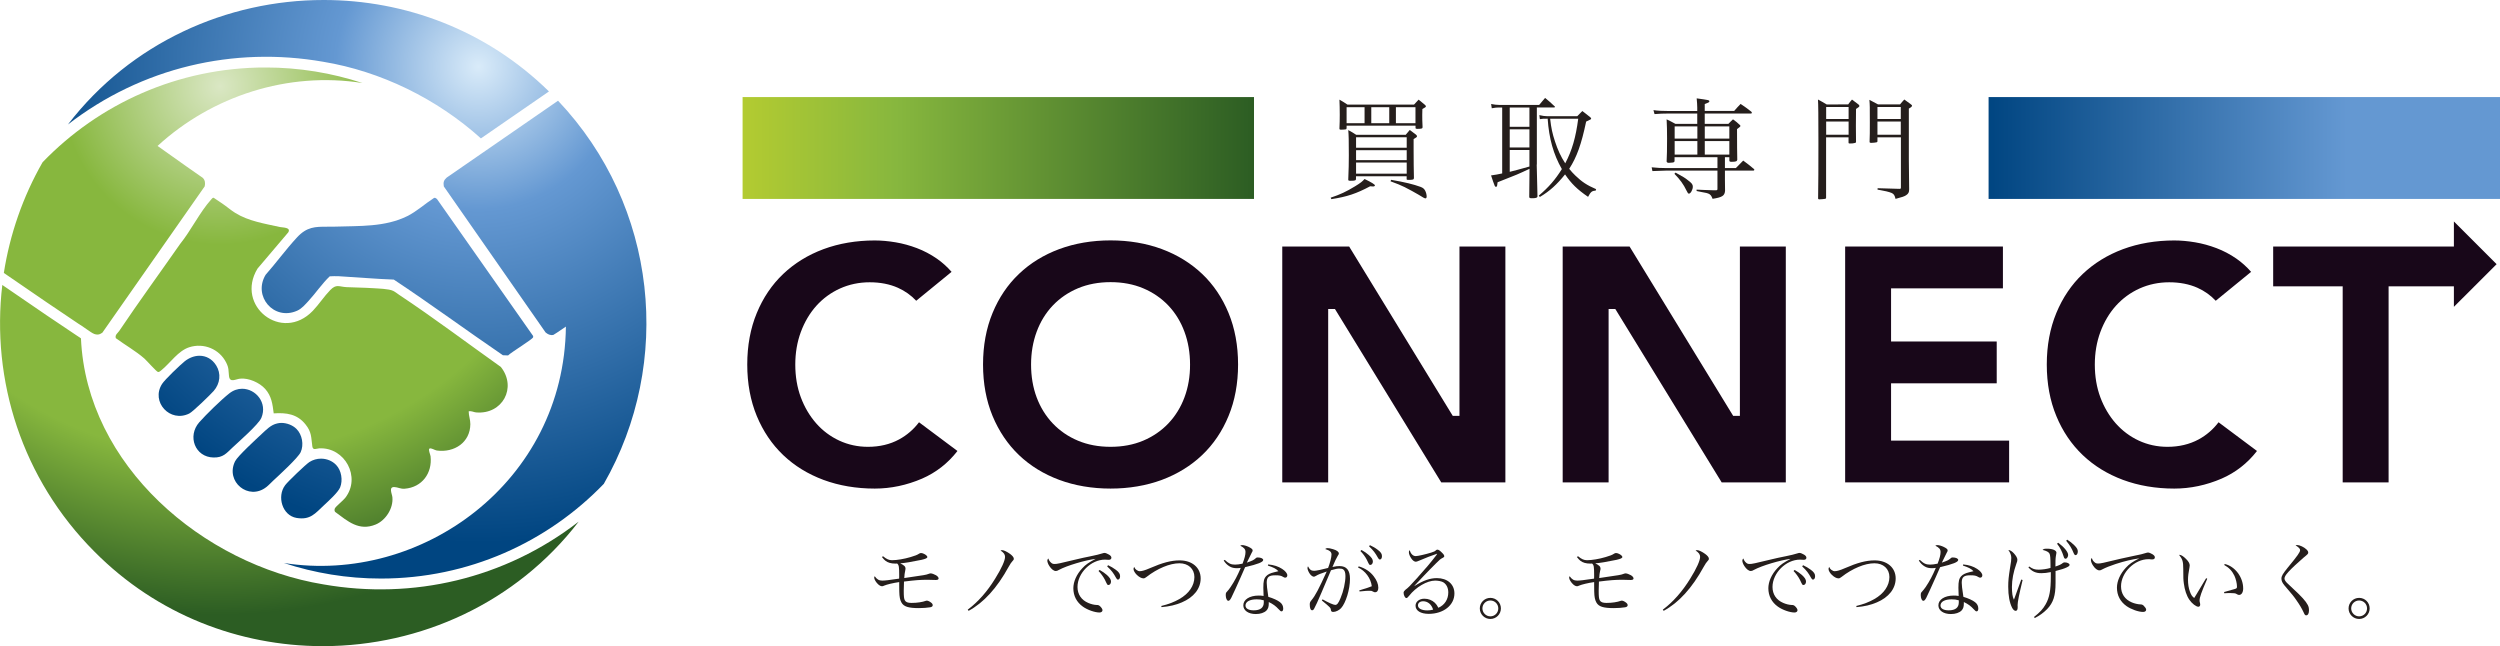
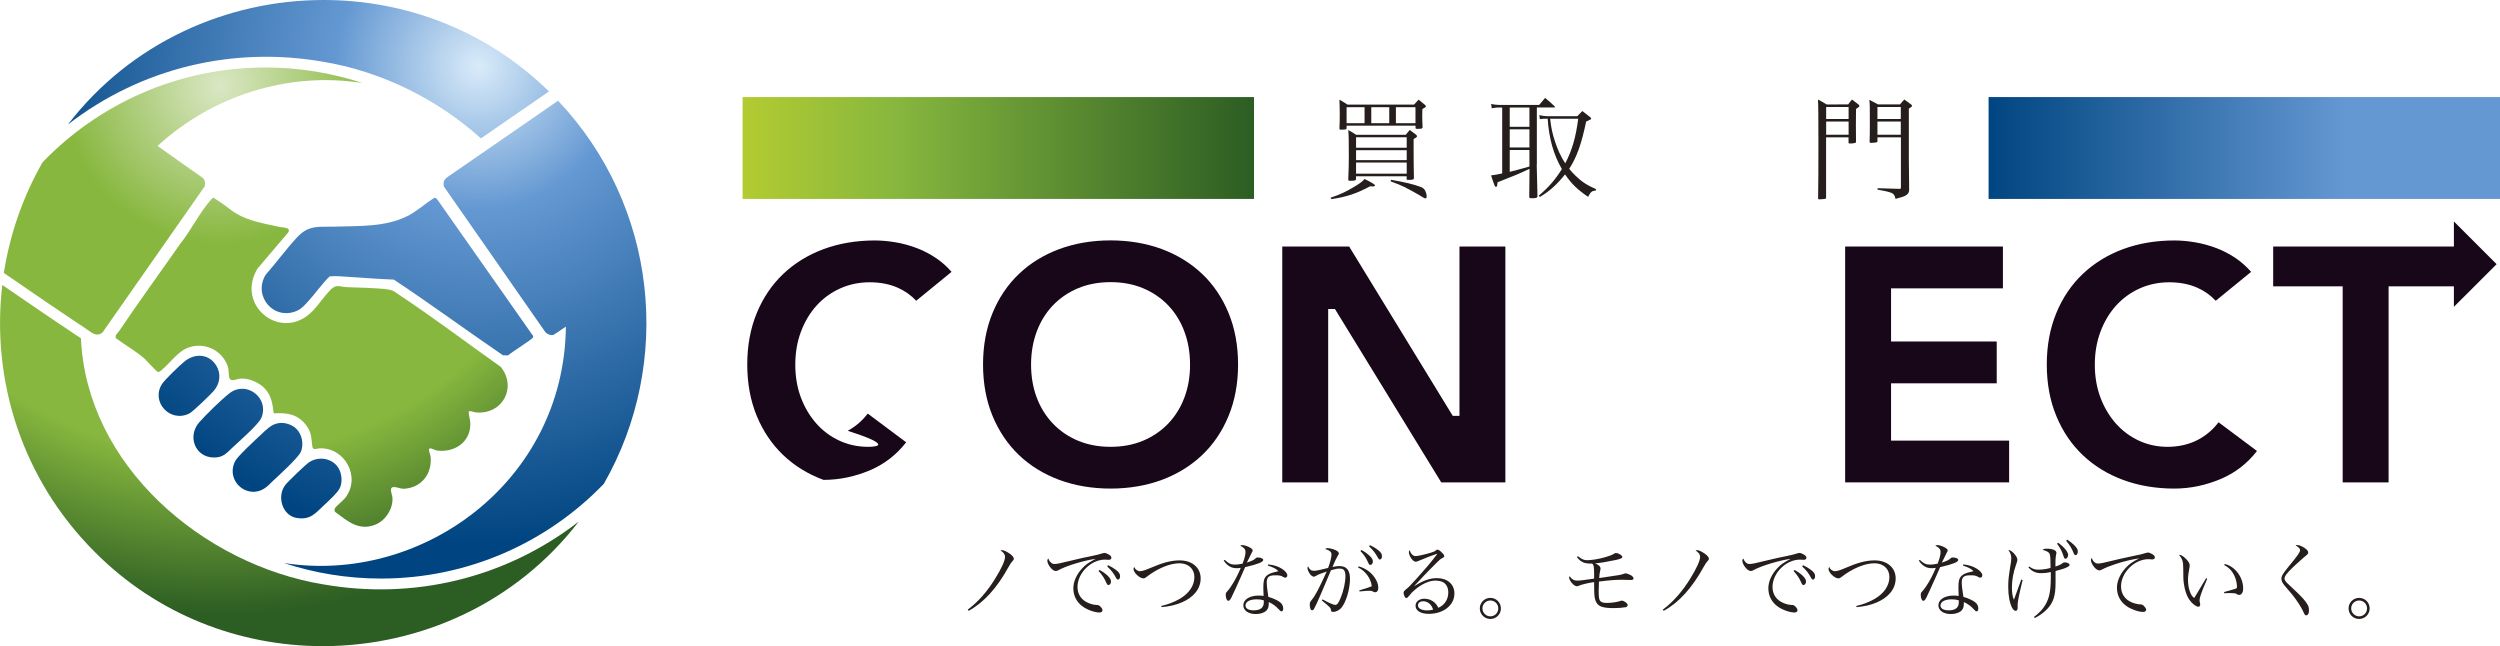
<svg xmlns="http://www.w3.org/2000/svg" xmlns:xlink="http://www.w3.org/1999/xlink" version="1.1" id="レイヤー_1" x="0px" y="0px" viewBox="0 0 390.93 101.04" style="enable-background:new 0 0 390.93 101.04;" xml:space="preserve">
  <style type="text/css">
	
		.st0{clip-path:url(#SVGID_00000120525633550144622050000011575503977385357698_);fill:url(#SVGID_00000138563879237734981450000011457381119782436788_);}
	
		.st1{clip-path:url(#SVGID_00000165234435157056110930000011028925779197621948_);fill:url(#SVGID_00000063595601169287234140000013338531868986308488_);}
	.st2{clip-path:url(#SVGID_00000083065729670619203890000010981706187299979922_);fill:#251E1C;}
	
		.st3{clip-path:url(#SVGID_00000026157019246572014690000015285280509162338999_);fill:url(#SVGID_00000167357318268232905340000012163024542766066854_);}
	
		.st4{clip-path:url(#SVGID_00000132078417024849525730000016170492093454722723_);fill:url(#SVGID_00000046302221829493544690000015587517726444676752_);}
	.st5{clip-path:url(#SVGID_00000139985937579621317000000013814530857535750832_);fill:#251E1C;}
	.st6{clip-path:url(#SVGID_00000139985937579621317000000013814530857535750832_);fill:#180719;}
</style>
  <g>
    <defs>
      <path id="SVGID_1_" d="M48.38,72.25c-0.58,0.38-3.35,3.03-3.79,3.62c-1.32,1.75-0.46,4.74,1.78,5.12c2.16,0.36,2.9-0.69,4.31-2    c0.66-0.62,2.19-1.99,2.51-2.78c0.44-1.1,0.21-2.63-0.62-3.5c-0.62-0.65-1.49-0.99-2.37-0.99C49.56,71.72,48.93,71.9,48.38,72.25     M43.36,66.21c-1,0.21-1.72,0.99-2.44,1.65c-0.82,0.77-3.76,3.46-4.16,4.27c-1.57,3.18,2.1,6.22,4.89,4.03    c0.33-0.25,0.73-0.68,1.06-0.99c0.86-0.8,3.9-3.57,4.31-4.47c0.52-1.15,0.24-2.73-0.66-3.63c-0.59-0.59-1.51-0.94-2.38-0.94    C43.76,66.14,43.56,66.16,43.36,66.21 M35.85,61.52c-1.26,0.99-3.63,3.31-4.69,4.51c-1.91,2.17-0.66,5.46,2.23,5.51    c1.51,0.03,2.01-0.66,2.96-1.55c0.98-0.92,4.09-3.63,4.52-4.65c0.99-2.36-0.88-4.55-3.01-4.55C37.19,60.79,36.5,61.01,35.85,61.52     M28.89,56.49c-0.72,0.58-3.1,2.85-3.55,3.55c-1.79,2.8,1.25,6.12,4.26,4.62c0.57-0.28,3.33-2.97,3.82-3.53    c1-1.15,1.19-2.71,0.38-4c-0.64-1.02-1.6-1.5-2.6-1.5C30.42,55.63,29.6,55.93,28.89,56.49 M67.86,30.96    c-1.37,0.88-2.71,2.11-4.16,2.83c-3.51,1.74-7.5,1.52-11.3,1.65c-0.44,0.01-0.85,0.01-1.24,0.01c-1.86,0-3.18,0-4.73,1.69    c-1.72,1.86-3.23,3.94-4.9,5.84c-2.01,3.35,1.3,7.22,4.93,5.61c0.74-0.33,1.26-0.97,1.8-1.55c1.13-1.23,2.09-2.68,3.3-3.83    c0.44-0.01,0.91-0.05,1.35-0.02c2.89,0.16,5.78,0.43,8.67,0.53c5.77,3.82,11.34,7.93,17.06,11.83l0.81,0.03    c0.45-0.47,3.82-2.52,3.91-2.83c0.02-0.07,0.02-0.14,0-0.22L68.33,31.12c-0.11-0.08-0.23-0.19-0.36-0.19    C67.93,30.93,67.9,30.94,67.86,30.96 M69.85,27.77c-0.47,0.42-0.55,0.75-0.45,1.38l15.91,22.83c0.36,0.3,0.72,0.49,1.22,0.39    c0.06-0.01,0.81-0.51,1.96-1.3c-0.27,24.29-22.6,40.36-44.09,36.97c4.77,1.57,9.87,2.43,15.17,2.43    c13.69,0,26.05-5.68,34.85-14.81c10.84-18.93,8.45-43.42-7.16-59.91L69.85,27.77z M10.62,19.47c11.55-8.94,25.95-12.26,39.93-9.81    c8.95,1.48,17.76,5.76,24.65,11.98l10.64-7.34C76.03,4.67,63.29,0,50.62,0C35.49,0,20.47,6.65,10.62,19.47" />
    </defs>
    <clipPath id="SVGID_00000013885091565250000310000002435908274571733412_">
      <use xlink:href="#SVGID_1_" style="overflow:visible;" />
    </clipPath>
    <radialGradient id="SVGID_00000096042497361458425360000015588972937565364646_" cx="0" cy="101.038" r="1" gradientTransform="matrix(-37.358 64.706 64.706 37.358 -6462.938 -3764.245)" gradientUnits="userSpaceOnUse">
      <stop offset="0" style="stop-color:#D9EBF9" />
      <stop offset="0.3" style="stop-color:#6498D2" />
      <stop offset="1" style="stop-color:#004581" />
    </radialGradient>
    <polygon style="clip-path:url(#SVGID_00000013885091565250000310000002435908274571733412_);fill:url(#SVGID_00000096042497361458425360000015588972937565364646_);" points="   144.87,22.86 81.61,132.43 -28.98,68.58 34.28,-40.99  " />
  </g>
  <g>
    <defs>
      <path id="SVGID_00000061442719801387270250000004512943759409531807_" d="M14.79,86.28c9.82,9.9,22.69,14.71,35.51,14.76h0.33    c15.07-0.05,30.04-6.7,39.86-19.47c-11.55,8.94-25.95,12.26-39.93,9.81c-18.79-3.1-37.03-18.57-37.9-38.47    c-3.06-2.03-7.14-4.79-12.3-8.35C-1.4,59.41,3.41,74.9,14.79,86.28 M33,31.22c-1.74,1.93-3.16,4.86-4.83,6.92    c-3.16,4.53-6.45,9.03-9.54,13.63c-0.22,0.32-0.69,0.6-0.52,1.11c1.44,1.06,3.11,2,4.45,3.17c0.37,0.32,1.92,2.09,2.15,2.12    c0.19,0.03,0.39-0.17,0.54-0.29c1.38-1.12,2.6-3.02,4.34-3.58c2.27-0.73,4.72,0.28,5.78,2.4c0.45,0.9,0.33,1.2,0.44,2.11    c0.13,1.1,1.03,0.47,1.75,0.4c1.33-0.13,3.03,0.62,3.91,1.61c1,1.12,1.15,2.39,1.33,3.82c1.97-0.13,3.67,0.09,4.97,1.72    c0.99,1.23,0.87,2.02,1.07,3.45c0.09,0.67,0.67,0.32,1.06,0.3c4.04-0.22,6.6,4.53,4.08,7.75c-0.31,0.4-1.47,1.33-1.61,1.63    c-0.08,0.17-0.09,0.4,0.04,0.56c1.98,1.46,3.71,3.04,6.33,1.97c1.58-0.65,2.79-2.55,2.62-4.27c-0.05-0.53-0.63-1.62,0.3-1.59    c0.56,0.02,0.97,0.32,1.63,0.26c2.71-0.22,4.33-2.43,4.04-5.07c-0.03-0.27-0.4-1.05-0.18-1.2c0.24-0.17,0.82,0.25,1.16,0.3    c2.72,0.36,5.21-1.25,5.24-4.12c0.01-0.69-0.26-1.32-0.26-2.01c0.42-0.1,0.78,0.14,1.15,0.17c4.14,0.36,6.43-3.89,3.88-7.11    c-5.28-3.75-10.5-7.69-15.91-11.28c-0.28-0.19-0.63-0.47-0.92-0.61c-0.67-0.34-2.39-0.37-3.24-0.43c-1.36-0.09-2.74-0.09-4.1-0.16    c-1.16-0.07-1.55-0.52-2.51,0.46c-0.95,0.97-1.77,2.25-2.72,3.24c-4.84,5.04-12.19-0.78-8.65-6.6l4.81-5.67    c0.46-0.79-0.88-0.74-1.31-0.83c-2.37-0.53-4.91-0.91-6.99-2.21c-0.68-0.42-1.38-1.03-2.05-1.48c-0.43-0.3-0.87-0.58-1.31-0.88    c-0.02,0-0.04-0.01-0.06-0.01C33.22,30.93,33.11,31.11,33,31.22 M6.66,25.37c-3.1,5.42-5.12,11.3-6.06,17.31    c4.95,3.41,8.92,6.12,11.99,8.16c0-0.01,0-0.01,0-0.02c0.45,0.31,0.8,0.56,1.03,0.71c0.78,0.51,1.44,1.18,2.38,0.5l16.01-22.89    c0.11-0.49,0.07-0.96-0.3-1.33c-0.88-0.59-3.75-2.63-7.07-4.99c8.5-7.8,20.39-11.68,32.03-9.84c-4.77-1.57-9.87-2.43-15.17-2.43    C27.83,10.56,15.47,16.24,6.66,25.37" />
    </defs>
    <clipPath id="SVGID_00000137098694433489968430000011393257171867002292_">
      <use xlink:href="#SVGID_00000061442719801387270250000004512943759409531807_" style="overflow:visible;" />
    </clipPath>
    <radialGradient id="SVGID_00000095316338021074270540000003553573404294767527_" cx="0" cy="101.038" r="1" gradientTransform="matrix(0 82.529 82.529 0 -8304.146 13.515)" gradientUnits="userSpaceOnUse">
      <stop offset="0" style="stop-color:#DAE7C4" />
      <stop offset="0.3" style="stop-color:#87B73E" />
      <stop offset="0.7" style="stop-color:#87B73E" />
      <stop offset="1" style="stop-color:#2C5D23" />
    </radialGradient>
    <rect x="-1.4" y="10.56" style="clip-path:url(#SVGID_00000137098694433489968430000011393257171867002292_);fill:url(#SVGID_00000095316338021074270540000003553573404294767527_);" width="91.88" height="90.48" />
  </g>
  <g>
    <defs>
      <rect id="SVGID_00000080179689594379690930000008685448592586041763_" y="0" width="390.93" height="101.04" />
    </defs>
    <clipPath id="SVGID_00000158001743923550826300000002033424387308037261_">
      <use xlink:href="#SVGID_00000080179689594379690930000008685448592586041763_" style="overflow:visible;" />
    </clipPath>
    <path style="clip-path:url(#SVGID_00000158001743923550826300000002033424387308037261_);fill:#251E1C;" d="M208.08,30.91   c1.46-0.48,2.46-0.95,3.8-1.77c0.9-0.55,1.15-0.76,1.5-1.15c1.1,0.53,1.62,0.86,1.62,1c0,0.1-0.12,0.17-0.29,0.17   c-0.03,0-0.24-0.02-0.46-0.03c-2.15,1.15-3.63,1.64-6.06,2.01L208.08,30.91z M210.57,20.01c0,0.14-0.03,0.19-0.15,0.22   c-0.09,0.02-0.48,0.05-0.71,0.05c-0.19,0-0.26-0.05-0.26-0.17c0.04-0.93,0.05-1.33,0.05-2.17c0-0.95-0.02-1.57-0.05-2.36   c0.53,0.31,0.71,0.41,1.26,0.78h10.4c0.31-0.35,0.4-0.45,0.72-0.78c0.41,0.33,0.53,0.43,0.95,0.78c0.14,0.12,0.19,0.19,0.19,0.26   c0,0.12-0.09,0.17-0.55,0.43c-0.02,0.4-0.02,0.71-0.02,0.91c0,0.64,0,0.84,0.05,1.93c0,0.21-0.15,0.26-0.84,0.26   c-0.19,0-0.24-0.03-0.26-0.14v-0.36h-10.78V20.01z M210.57,19.26h2.81v-2.5h-2.81V19.26z M219.83,21.06   c0.26-0.33,0.34-0.43,0.62-0.74c0.43,0.31,0.55,0.41,0.98,0.74c0.1,0.1,0.15,0.17,0.15,0.24c0,0.12-0.1,0.21-0.53,0.45v1.64   c0,1.7,0.02,3.32,0.05,4.46c-0.02,0.24-0.15,0.28-0.93,0.28c-0.15,0-0.21-0.03-0.21-0.14v-0.43h-7.92v0.43   c0,0.22-0.16,0.28-0.83,0.28c-0.29,0-0.38-0.03-0.38-0.17c0.07-1.74,0.09-2.51,0.09-3.82c0-2.38-0.02-3.15-0.09-3.94   c0.55,0.29,0.72,0.4,1.24,0.74H219.83z M219.97,21.46h-7.92v1.64h7.92V21.46z M212.05,25.04h7.92v-1.55h-7.92V25.04z M212.05,27.16   h7.92v-1.74h-7.92V27.16z M214.43,19.26h2.81v-2.5h-2.81V19.26z M217.53,28.12c2.15,0.36,3.53,0.71,4.6,1.1   c0.4,0.15,0.58,0.31,0.74,0.62c0.14,0.29,0.22,0.62,0.22,0.89c0,0.17-0.07,0.29-0.17,0.29c-0.15,0-0.33-0.09-1.14-0.6   c-0.36-0.22-1.62-0.91-2.15-1.17c-0.64-0.31-1.15-0.52-2.19-0.9L217.53,28.12z M218.28,19.26h3.06v-2.5h-3.06V19.26z" />
    <path style="clip-path:url(#SVGID_00000158001743923550826300000002033424387308037261_);fill:#251E1C;" d="M240.3,25.73   c0,0.6,0.02,1.19,0.12,4.99c-0.03,0.21-0.24,0.28-0.88,0.28c-0.31,0-0.4-0.04-0.41-0.22c0.02-0.83,0.04-3,0.04-3.84V26.4   c-1.84,0.86-1.89,0.89-4.99,2.1c-0.02,0.15-0.04,0.29-0.05,0.38c-0.02,0.24-0.09,0.34-0.21,0.34c-0.07,0-0.12-0.05-0.19-0.17   c-0.1-0.21-0.36-0.98-0.57-1.62c0.72-0.1,1-0.15,1.74-0.31V16.81h-0.53c-0.33,0-0.58,0.03-1.1,0.12l-0.1-0.67   c0.38,0.09,0.93,0.15,1.31,0.15h6.2c0.41-0.48,0.53-0.64,0.93-1.1c0.64,0.52,0.84,0.71,1.46,1.29c0.05,0.03,0.09,0.09,0.09,0.1   c0,0.05-0.05,0.1-0.12,0.1h-2.72V25.73z M236.08,19.83h3.08v-3.01h-3.08V19.83z M236.08,23.06h3.08v-2.84h-3.08V23.06z    M236.08,23.46v3.41c1.03-0.26,1.03-0.26,3.08-0.83v-2.58H236.08z M246.64,18.17c0.34-0.36,0.45-0.46,0.79-0.81   c0.52,0.4,0.69,0.52,1.17,0.91c0.15,0.12,0.21,0.19,0.21,0.26c0,0.12,0,0.12-0.78,0.48c-0.76,3.6-1.46,5.54-2.65,7.39   c0.34,0.41,0.6,0.71,0.96,1.05c1.02,0.98,1.79,1.5,3.25,2.13l-0.09,0.24c-0.55,0-0.77,0.19-1.17,0.96   c-1.69-1.15-2.62-2.07-3.6-3.51c-1.29,1.6-2.38,2.6-3.94,3.53l-0.17-0.21c1.55-1.31,2.58-2.5,3.61-4.15   c-1.31-2.29-2.01-4.77-2.22-7.88h-0.1c-0.59,0-0.67,0-1.12,0.07L240.71,18c0.5,0.12,0.86,0.17,1.21,0.17H246.64z M242.4,18.57   c0.17,1.51,0.36,2.34,0.76,3.56c0.43,1.31,0.91,2.36,1.6,3.41c1.07-2.03,1.65-4.06,2.03-6.97H242.4z" />
-     <path style="clip-path:url(#SVGID_00000158001743923550826300000002033424387308037261_);fill:#251E1C;" d="M269.73,26.28h1.71   c0.5-0.52,0.65-0.67,1.15-1.17c0.72,0.53,0.95,0.71,1.67,1.31c0.05,0.05,0.07,0.09,0.07,0.12c0,0.07-0.07,0.14-0.12,0.14h-4.48   v1.43c0.02,1.26,0.02,1.26,0.02,1.74c-0.07,0.76-0.43,1-1.95,1.24c-0.19-0.5-0.34-0.69-0.69-0.83c-0.14-0.07-0.34-0.1-0.98-0.22   c-0.46-0.09-0.46-0.09-0.83-0.17v-0.22l1.07,0.05c0.71,0.03,1.22,0.05,1.51,0.05h0.53c0.12-0.04,0.15-0.07,0.15-0.21v-2.86h-8.09   c-0.43,0-0.93,0.02-2.08,0.07l-0.12-0.59c0.81,0.09,1.51,0.12,2.2,0.12h8.09v-1.7h-6.71v0.6c-0.02,0.19-0.12,0.24-0.6,0.26   c-0.14,0-0.24,0.02-0.28,0.02h-0.05c-0.15,0-0.24-0.05-0.31-0.19c0.05-1,0.07-1.82,0.07-3.61c0-1.38-0.02-1.93-0.07-3   c0.6,0.28,0.77,0.38,1.38,0.71h3.41v-1.62h-4.44c-0.77,0-1.64,0.03-2.24,0.09l-0.17-0.62c0.71,0.1,1.39,0.14,2.48,0.14h4.37v-0.53   c0-0.34-0.04-1-0.09-1.45c1.86,0.26,1.98,0.27,1.98,0.46c0,0.14-0.05,0.17-0.72,0.43v1.08h4.6c0.43-0.5,0.57-0.64,1.01-1.1   c0.74,0.5,0.96,0.65,1.67,1.21c0.05,0.07,0.09,0.12,0.09,0.15c0,0.07-0.05,0.14-0.1,0.14h-7.27v1.62h3.7   c0.31-0.33,0.41-0.41,0.72-0.71c0.5,0.36,0.64,0.48,1.07,0.88c0.07,0.07,0.09,0.1,0.09,0.15c0,0.1-0.09,0.17-0.53,0.5   c0,2,0.02,4.35,0.04,4.8c-0.05,0.24-0.24,0.31-0.88,0.31c-0.26,0-0.34-0.03-0.36-0.19v-0.53h-0.69V26.28z M262.01,26.99   c1.29,0.72,1.46,0.81,1.93,1.19c0.64,0.48,0.77,0.67,0.77,1.02c0,0.45-0.34,1.08-0.6,1.08c-0.14,0-0.19-0.07-0.4-0.5   c-0.43-0.91-1.02-1.74-1.88-2.6L262.01,26.99z M265.42,19.76h-3.55v1.91h3.55V19.76z M265.42,22.06h-3.55v2.12h3.55V22.06z    M270.42,19.76h-3.84v1.91h3.84V19.76z M270.42,22.06h-3.84v2.12h3.84V22.06z" />
    <path style="clip-path:url(#SVGID_00000158001743923550826300000002033424387308037261_);fill:#251E1C;" d="M285.55,21.46v9.42   c0,0.15-0.03,0.19-0.19,0.22c-0.12,0.02-0.64,0.07-0.84,0.07c-0.15,0-0.21-0.03-0.22-0.15c0.04-2.1,0.05-4.9,0.05-8.66   c0-4.3-0.02-6.03-0.07-6.8c0.62,0.33,0.79,0.43,1.36,0.77H289c0.24-0.33,0.31-0.43,0.6-0.76c0.45,0.33,0.59,0.43,1.01,0.76   c0.1,0.1,0.15,0.17,0.15,0.24c0,0.1-0.12,0.21-0.53,0.47c-0.02,2.25-0.02,2.25-0.02,2.62c0,0.78,0,0.78,0.02,2.53   c0,0.1-0.04,0.12-0.14,0.16c-0.24,0.07-0.48,0.09-0.79,0.09c-0.19,0-0.24-0.03-0.24-0.15v-0.81H285.55z M289.07,16.73h-3.51v1.88   h3.51V16.73z M289.07,19h-3.51v2.07h3.51V19z M293.58,21.46v0.62c0,0.1-0.03,0.14-0.12,0.17c-0.12,0.04-0.6,0.09-0.83,0.09   c-0.21,0-0.28-0.04-0.28-0.16v-0.03c0.04-1.15,0.04-1.34,0.04-2.98c0-2.6,0-2.7-0.07-3.56c0.58,0.29,0.77,0.4,1.36,0.72h3.43   c0.27-0.34,0.38-0.45,0.67-0.77c0.43,0.31,0.55,0.4,0.95,0.69c0.19,0.14,0.26,0.21,0.26,0.28c0,0.12-0.15,0.26-0.5,0.45v8.02   c0.02,3.22,0.02,3.22,0.05,4.6c0,0.47-0.12,0.69-0.48,0.93c-0.26,0.17-0.57,0.29-1.65,0.57c-0.14-0.58-0.26-0.76-0.62-0.93   c-0.41-0.17-1.07-0.33-2.2-0.52l0.02-0.22c1.96,0.07,2.05,0.07,3.43,0.1c0.17-0.02,0.21-0.03,0.21-0.21v-7.85H293.58z    M297.23,16.73h-3.65v1.88h3.65V16.73z M297.23,19h-3.65v2.07h3.65V19z" />
  </g>
  <g>
    <defs>
      <rect id="SVGID_00000001658554649797466870000008159442834241840513_" x="310.96" y="15.18" width="79.97" height="15.93" />
    </defs>
    <clipPath id="SVGID_00000121992351498101945420000009554914459317543828_">
      <use xlink:href="#SVGID_00000001658554649797466870000008159442834241840513_" style="overflow:visible;" />
    </clipPath>
    <linearGradient id="SVGID_00000157309262965292337250000012578693332618250895_" gradientUnits="userSpaceOnUse" x1="-2.289602e-06" y1="101.038" x2="1" y2="101.038" gradientTransform="matrix(-79.973 0 0 -79.973 390.935 8103.429)">
      <stop offset="0" style="stop-color:#6498D2" />
      <stop offset="0.3" style="stop-color:#6498D2" />
      <stop offset="1" style="stop-color:#004581" />
    </linearGradient>
    <rect x="310.96" y="15.18" style="clip-path:url(#SVGID_00000121992351498101945420000009554914459317543828_);fill:url(#SVGID_00000157309262965292337250000012578693332618250895_);" width="79.97" height="15.94" />
  </g>
  <g>
    <defs>
      <rect id="SVGID_00000131365395976450723570000009739058002160273802_" x="116.12" y="15.18" width="79.97" height="15.93" />
    </defs>
    <clipPath id="SVGID_00000108996984252905941730000013010747411342404999_">
      <use xlink:href="#SVGID_00000131365395976450723570000009739058002160273802_" style="overflow:visible;" />
    </clipPath>
    <linearGradient id="SVGID_00000028285727407037702280000007460745907205689481_" gradientUnits="userSpaceOnUse" x1="-1.097100e-05" y1="101.038" x2="1" y2="101.038" gradientTransform="matrix(79.973 0 0 79.973 116.123 -8057.127)">
      <stop offset="0" style="stop-color:#B3CB31" />
      <stop offset="0.3" style="stop-color:#87B73E" />
      <stop offset="1" style="stop-color:#2C5D23" />
    </linearGradient>
    <rect x="116.12" y="15.18" style="clip-path:url(#SVGID_00000108996984252905941730000013010747411342404999_);fill:url(#SVGID_00000028285727407037702280000007460745907205689481_);" width="79.97" height="15.94" />
  </g>
  <g>
    <defs>
      <rect id="SVGID_00000117634913018839327560000005741803243640491156_" y="0" width="390.93" height="101.04" />
    </defs>
    <clipPath id="SVGID_00000165208395519962744530000014955244870502819255_">
      <use xlink:href="#SVGID_00000117634913018839327560000005741803243640491156_" style="overflow:visible;" />
    </clipPath>
-     <path style="clip-path:url(#SVGID_00000165208395519962744530000014955244870502819255_);fill:#251E1C;" d="M138.08,86.98   c0.56,0.46,0.92,0.62,1.41,0.62c0.76,0,1.9-0.19,2.9-0.49c0.73-0.22,1.01-0.32,1.36-0.55c0.09-0.05,0.17-0.08,0.26-0.08   c0.4,0,1,0.37,1,0.62c0,0.17-0.26,0.29-0.9,0.44c-1.55,0.32-2.61,0.5-3.34,0.55c0.63,0.31,0.83,0.51,0.83,0.83   c0,0.09,0,0.09-0.06,0.37c-0.06,0.24-0.12,0.64-0.14,1.1c0.68-0.1,2.81-0.41,3.01-0.45c0.38-0.06,0.63-0.13,0.85-0.22   c0.1-0.04,0.19-0.06,0.27-0.06c0.19,0,0.55,0.13,0.83,0.29c0.26,0.15,0.41,0.35,0.41,0.5c0,0.15-0.14,0.24-0.4,0.24h-0.15   c-0.22-0.01-0.81-0.03-1.18-0.03c-1.15,0-1.92,0.06-3.68,0.28c-0.03,0.77-0.04,1.1-0.04,1.44c0,0.92,0.04,1.24,0.17,1.49   c0.15,0.29,0.47,0.41,1.05,0.41c0.86,0,1.7-0.13,2.24-0.33c0.04-0.01,0.09-0.03,0.14-0.03c0.15,0,0.4,0.1,0.61,0.26   c0.22,0.15,0.32,0.29,0.32,0.45c0,0.18-0.13,0.28-0.38,0.33c-0.42,0.08-1.19,0.13-1.78,0.13c-1.64,0-2.36-0.23-2.72-0.86   c-0.24-0.42-0.33-0.88-0.35-1.77c-0.01-0.18-0.01-0.18-0.01-1.03v-0.41c-0.97,0.14-1.92,0.37-2.37,0.56   c-0.15,0.08-0.22,0.09-0.31,0.09c-0.18,0-0.37-0.09-0.59-0.28c-0.33-0.29-0.64-0.79-0.64-1.05c0-0.09,0.03-0.15,0.08-0.24   c0.33,0.49,0.67,0.69,1.17,0.69c0.38,0,0.99-0.06,2.65-0.31c0.01-0.22,0.01-0.23,0.01-0.41c0-1.49-0.04-1.7-0.32-1.95   c-0.12,0.01-0.22,0.01-0.28,0.01c-0.67,0-1.19-0.15-1.56-0.45c-0.17-0.13-0.28-0.26-0.54-0.58L138.08,86.98z" />
    <path style="clip-path:url(#SVGID_00000165208395519962744530000014955244870502819255_);fill:#251E1C;" d="M151.33,95.33   c1.59-1.19,3.04-2.82,4.28-4.84c1-1.61,1.55-2.83,1.55-3.41c0-0.38-0.19-0.65-0.71-1c0.1-0.04,0.17-0.05,0.28-0.05   c0.24,0,0.77,0.26,1.22,0.59c0.38,0.29,0.58,0.54,0.58,0.74c0,0.15-0.04,0.22-0.22,0.4c-0.18,0.19-0.32,0.4-0.59,0.88   c-1.82,3.31-3.88,5.58-6.26,6.88L151.33,95.33z" />
    <path style="clip-path:url(#SVGID_00000165208395519962744530000014955244870502819255_);fill:#251E1C;" d="M164.34,87.97   c0.18,0.17,0.32,0.22,0.58,0.22c0.36,0,0.68-0.06,3.56-0.76c0.46-0.11,1.19-0.28,2.07-0.45c0.9-0.18,1.35-0.3,1.73-0.42   c0.26-0.08,0.35-0.1,0.45-0.1c0.15,0,0.43,0.12,0.69,0.27c0.26,0.15,0.37,0.32,0.37,0.49c0,0.19-0.15,0.32-0.4,0.32   c-0.06,0-0.14,0-0.24-0.01c-0.15-0.02-0.22-0.02-0.36-0.02c-2.19,0-4.3,2.09-4.3,4.28c0,1.14,0.6,2.04,1.7,2.5   c0.42,0.18,0.91,0.3,1.29,0.31c0.26,0,0.36,0.04,0.54,0.2c0.24,0.23,0.38,0.46,0.38,0.62c0,0.2-0.19,0.36-0.46,0.36   c-0.74,0-1.9-0.41-2.61-0.92c-0.97-0.69-1.49-1.69-1.49-2.87c0-1.04,0.51-2.19,1.4-3.13c0.51-0.56,1.01-0.91,2.09-1.47   c-1.59,0.19-4.52,1.06-5.73,1.72c-0.26,0.15-0.35,0.18-0.51,0.18c-0.31,0-0.69-0.3-0.99-0.76c-0.21-0.31-0.33-0.65-0.33-0.86   c0-0.1,0.03-0.18,0.14-0.35C164.03,87.62,164.14,87.79,164.34,87.97 M171.95,89.12c0.47,0.27,0.82,0.51,1.14,0.79   c0.46,0.42,0.64,0.72,0.64,1.03c0,0.31-0.18,0.54-0.4,0.54c-0.17,0-0.17,0-0.56-0.83c-0.23-0.45-0.64-1.01-0.99-1.36L171.95,89.12z    M173.27,88.38c0.46,0.21,0.83,0.44,1.23,0.73c0.49,0.37,0.65,0.64,0.65,0.99c0,0.31-0.13,0.53-0.32,0.53   c-0.12,0-0.19-0.06-0.29-0.24c-0.45-0.81-0.69-1.14-1.41-1.82L173.27,88.38z" />
    <path style="clip-path:url(#SVGID_00000165208395519962744530000014955244870502819255_);fill:#251E1C;" d="M181.58,94.76   c1.18-0.29,2.02-0.62,2.83-1.08c1.5-0.85,2.36-2.1,2.36-3.45c0-1.28-0.95-2.15-2.34-2.15c-1.5,0-3.46,0.82-5.15,2.14   c-0.21,0.17-0.33,0.22-0.49,0.22c-0.6,0-1.54-0.9-1.54-1.47c0-0.09,0.03-0.17,0.1-0.32c0.13,0.27,0.21,0.36,0.36,0.47   c0.19,0.14,0.35,0.2,0.52,0.2c0.33,0,0.82-0.14,1.55-0.46c2.03-0.88,3.36-1.23,4.69-1.23c1.95,0,3.28,1.14,3.28,2.82   c0,1.59-1.08,2.96-2.95,3.75c-0.97,0.41-1.91,0.63-3.16,0.74L181.58,94.76z" />
    <path style="clip-path:url(#SVGID_00000165208395519962744530000014955244870502819255_);fill:#251E1C;" d="M191.52,87.55   c0.62,0.58,0.97,0.74,1.61,0.74c0.33,0,0.68-0.05,1.17-0.15c0.32-0.83,0.46-1.37,0.46-1.82c0-0.42-0.21-0.68-0.82-0.99   c0.14-0.08,0.2-0.09,0.31-0.09c0.26,0,0.65,0.11,1.03,0.29c0.43,0.22,0.6,0.36,0.6,0.54c0,0.1-0.03,0.18-0.13,0.33   c-0.05,0.1-0.32,0.63-0.78,1.58c0.95-0.33,1.06-0.4,1.42-0.71c0.1-0.09,0.14-0.1,0.27-0.1c0.5,0,0.87,0.17,0.87,0.39   c0,0.33-0.79,0.65-2.83,1.13c-0.11,0.26-0.33,0.78-0.68,1.55c-0.38,0.88-1.37,3.04-1.49,3.25c-0.19,0.35-0.31,0.46-0.46,0.46   c-0.22,0-0.4-0.4-0.4-0.91c0-0.26,0.03-0.33,0.14-0.46c0.28-0.31,0.44-0.5,0.61-0.77c0.63-0.93,1.09-1.81,1.6-3.01   c-0.28,0.04-0.4,0.05-0.6,0.05c-0.46,0-0.81-0.08-1.13-0.27c-0.38-0.22-0.68-0.52-0.94-0.93L191.52,87.55z M198.3,88.26   c0.88,0.08,1.6,0.31,2.19,0.7c0.5,0.32,0.81,0.71,0.81,1c0,0.22-0.13,0.37-0.33,0.37c-0.1,0-0.18-0.03-0.29-0.1   c-0.36-0.22-0.6-0.27-1.26-0.27c-1.02,0-1.34,0.28-1.34,1.17c0,0.35,0.06,0.9,0.25,2.2c0.78,0.23,1.45,0.54,1.82,0.83   c0.35,0.27,0.51,0.6,0.51,1.01c0,0.26-0.1,0.43-0.26,0.43c-0.13,0-0.18-0.04-0.45-0.33c-0.46-0.5-0.88-0.81-1.55-1.13v0.24   c0,0.51-0.1,0.81-0.36,1.09c-0.35,0.35-0.95,0.55-1.67,0.55c-1.15,0-1.95-0.55-1.95-1.36c0-0.9,0.97-1.53,2.4-1.53   c0.29,0,0.44,0.01,0.77,0.06c-0.04-1.01-0.04-1.11-0.04-1.27c0-1.05,0.1-1.45,0.45-1.83c0.26-0.27,0.61-0.45,1.22-0.6   c0.19-0.05,0.22-0.06,0.69-0.17c-0.35-0.37-0.74-0.58-1.65-0.88L198.3,88.26z M197.61,93.87c-0.4-0.12-0.69-0.15-1.1-0.15   c-1.09,0-1.75,0.37-1.75,0.97c0,0.47,0.49,0.75,1.28,0.75c1.04,0,1.58-0.42,1.58-1.23V93.87z" />
    <path style="clip-path:url(#SVGID_00000165208395519962744530000014955244870502819255_);fill:#251E1C;" d="M206.81,93.72   c0.97,0.55,1.72,0.87,1.99,0.87c0.28,0,0.5-0.27,0.83-1.08c0.45-1.05,0.76-2.46,0.76-3.43c0-0.54-0.12-0.88-0.35-1.04   c-0.13-0.09-0.29-0.13-0.58-0.13c-0.36,0-0.6,0.05-1.33,0.26c-0.18,0.45-0.18,0.45-0.74,1.74c-0.06,0.15-0.32,0.76-0.76,1.79   c-0.51,1.2-0.93,2.13-1.14,2.49c-0.09,0.17-0.19,0.24-0.31,0.24c-0.23,0-0.37-0.33-0.37-0.88c0-0.32,0.04-0.42,0.29-0.72   c0.58-0.7,1.13-1.75,2.36-4.46c-0.86,0.28-1.4,0.5-1.66,0.67c-0.19,0.12-0.27,0.14-0.37,0.14c-0.14,0-0.4-0.17-0.56-0.38   c-0.23-0.29-0.42-0.74-0.42-0.97c0-0.06,0.03-0.15,0.08-0.28c0.27,0.53,0.5,0.71,0.97,0.71c0.28,0,1.23-0.19,2.18-0.45   c0.29-0.73,0.53-1.67,0.53-2.1c0-0.4-0.26-0.63-0.99-0.86c0.15-0.11,0.23-0.14,0.37-0.14c0.19,0,0.53,0.06,0.87,0.17   c0.58,0.17,0.9,0.41,0.9,0.68c0,0.09-0.03,0.14-0.18,0.37c-0.24,0.42-0.45,0.83-0.82,1.73c0.56-0.12,0.79-0.14,1.11-0.14   c1.1,0,1.63,0.65,1.63,2c0,1.64-0.65,3.77-1.4,4.59c-0.32,0.33-0.82,0.58-1.23,0.58c-0.22,0-0.32-0.09-0.35-0.29   c-0.02-0.33-0.08-0.4-1.42-1.5L206.81,93.72z M212.46,88.56c1,0.29,1.78,0.81,2.34,1.54c0.49,0.63,0.73,1.24,0.73,1.81   c0,0.45-0.19,0.7-0.51,0.7c-0.1,0-0.15-0.01-0.29-0.09c-0.22-0.13-0.28-0.14-0.53-0.14c-0.45,0-0.51,0-1.6,0.11l-0.05-0.17   c1.27-0.38,1.59-0.5,1.96-0.65c-0.15-1.24-1.02-2.42-2.15-2.93L212.46,88.56z M212.9,86c0.47,0.26,0.82,0.5,1.14,0.79   c0.46,0.41,0.64,0.7,0.64,1.01c0,0.31-0.18,0.54-0.4,0.54c-0.17,0-0.17,0-0.56-0.83c-0.23-0.45-0.64-1-0.99-1.34L212.9,86z    M214.22,85.25c0.46,0.21,0.83,0.42,1.23,0.73c0.49,0.37,0.65,0.63,0.65,0.99c0,0.31-0.13,0.52-0.32,0.52   c-0.12,0-0.19-0.06-0.29-0.24c-0.45-0.81-0.71-1.14-1.41-1.83L214.22,85.25z" />
    <path style="clip-path:url(#SVGID_00000165208395519962744530000014955244870502819255_);fill:#251E1C;" d="M224.51,86.66   c-0.5,0.15-1.7,0.63-2.59,1.01c-0.26,0.11-0.42,0.17-0.52,0.17c-0.23,0-0.49-0.18-0.73-0.54c-0.23-0.35-0.36-0.68-0.36-0.95   c0-0.12,0.02-0.21,0.11-0.33c0.19,0.6,0.54,0.94,0.96,0.94c0.33,0,1.55-0.28,2.42-0.55c0.5-0.17,0.53-0.17,0.79-0.4   c0.05-0.04,0.11-0.06,0.18-0.06c0.17,0,0.37,0.13,0.69,0.45c0.29,0.28,0.38,0.42,0.38,0.58c0,0.09-0.06,0.17-0.22,0.24   c-0.37,0.19-0.5,0.29-1.06,0.86c-0.81,0.81-1.28,1.28-1.88,1.92c-1.23,1.32-1.23,1.32-1.5,1.59l0.03,0.03   c1.37-0.86,2.41-1.22,3.48-1.22c1.64,0,2.74,0.96,2.74,2.4c0,1.83-1.7,3.19-4.02,3.19c-1.26,0-2.06-0.5-2.06-1.28   c0-0.63,0.59-1.09,1.38-1.09c0.63,0,1.2,0.23,1.63,0.63c0.23,0.22,0.37,0.42,0.56,0.79c0.97-0.42,1.55-1.31,1.55-2.4   c0-0.7-0.28-1.28-0.79-1.59c-0.27-0.15-0.77-0.26-1.27-0.26c-1.26,0-3.01,1.02-4.07,2.38c-0.22,0.27-0.31,0.35-0.44,0.35   c-0.19,0-0.42-0.45-0.42-0.83c0-0.15,0.09-0.29,0.27-0.45c0.49-0.37,0.69-0.58,1.78-1.78c1.56-1.75,2.05-2.32,3.06-3.63   c0.1-0.14,0.1-0.14,0.13-0.21c0,0-0.03-0.02-0.04-0.02c0,0-0.01,0-0.01,0.01h-0.04c0,0-0.03,0.01-0.06,0.03L224.51,86.66z    M222.54,94.02c-0.49,0-0.81,0.26-0.81,0.65c0,0.47,0.56,0.78,1.46,0.78c0.35,0,0.51-0.03,0.91-0.12   C223.85,94.51,223.26,94.02,222.54,94.02" />
    <path style="clip-path:url(#SVGID_00000165208395519962744530000014955244870502819255_);fill:#251E1C;" d="M234.7,95.14   c0,0.91-0.74,1.65-1.65,1.65s-1.65-0.74-1.65-1.65c0-0.91,0.74-1.65,1.65-1.65C233.97,93.49,234.7,94.22,234.7,95.14 M231.81,95.14   c0,0.68,0.56,1.24,1.24,1.24c0.69,0,1.24-0.55,1.24-1.24s-0.55-1.24-1.24-1.24S231.81,94.45,231.81,95.14" />
    <path style="clip-path:url(#SVGID_00000165208395519962744530000014955244870502819255_);fill:#251E1C;" d="M246.76,86.98   c0.56,0.46,0.92,0.62,1.41,0.62c0.76,0,1.9-0.19,2.9-0.49c0.73-0.22,1.01-0.32,1.36-0.55c0.09-0.05,0.17-0.08,0.26-0.08   c0.4,0,1,0.37,1,0.62c0,0.17-0.26,0.29-0.9,0.44c-1.55,0.32-2.61,0.5-3.34,0.55c0.63,0.31,0.83,0.51,0.83,0.83   c0,0.09,0,0.09-0.07,0.37c-0.06,0.24-0.12,0.64-0.14,1.1c0.68-0.1,2.81-0.41,3.01-0.45c0.38-0.06,0.63-0.13,0.85-0.22   c0.1-0.04,0.19-0.06,0.27-0.06c0.19,0,0.55,0.13,0.83,0.29c0.26,0.15,0.41,0.35,0.41,0.5c0,0.15-0.14,0.24-0.4,0.24h-0.15   c-0.22-0.01-0.81-0.03-1.18-0.03c-1.15,0-1.92,0.06-3.68,0.28c-0.02,0.77-0.04,1.1-0.04,1.44c0,0.92,0.04,1.24,0.17,1.49   c0.15,0.29,0.47,0.41,1.05,0.41c0.86,0,1.7-0.13,2.24-0.33c0.04-0.01,0.09-0.03,0.14-0.03c0.15,0,0.4,0.1,0.61,0.26   c0.22,0.15,0.32,0.29,0.32,0.45c0,0.18-0.13,0.28-0.38,0.33c-0.42,0.08-1.19,0.13-1.78,0.13c-1.64,0-2.36-0.23-2.72-0.86   c-0.24-0.42-0.33-0.88-0.35-1.77c-0.01-0.18-0.01-0.18-0.01-1.03v-0.41c-0.97,0.14-1.92,0.37-2.37,0.56   c-0.15,0.08-0.22,0.09-0.31,0.09c-0.18,0-0.37-0.09-0.59-0.28c-0.33-0.29-0.64-0.79-0.64-1.05c0-0.09,0.03-0.15,0.08-0.24   c0.33,0.49,0.67,0.69,1.17,0.69c0.38,0,0.99-0.06,2.65-0.31c0.01-0.22,0.01-0.23,0.01-0.41c0-1.49-0.04-1.7-0.32-1.95   c-0.11,0.01-0.22,0.01-0.28,0.01c-0.67,0-1.19-0.15-1.56-0.45c-0.17-0.13-0.28-0.26-0.54-0.58L246.76,86.98z" />
    <path style="clip-path:url(#SVGID_00000165208395519962744530000014955244870502819255_);fill:#251E1C;" d="M260.02,95.33   c1.59-1.19,3.04-2.82,4.28-4.84c1-1.61,1.55-2.83,1.55-3.41c0-0.38-0.19-0.65-0.71-1c0.1-0.04,0.17-0.05,0.28-0.05   c0.24,0,0.77,0.26,1.22,0.59c0.39,0.29,0.58,0.54,0.58,0.74c0,0.15-0.04,0.22-0.22,0.4c-0.18,0.19-0.32,0.4-0.59,0.88   c-1.82,3.31-3.88,5.58-6.26,6.88L260.02,95.33z" />
    <path style="clip-path:url(#SVGID_00000165208395519962744530000014955244870502819255_);fill:#251E1C;" d="M273.02,87.97   c0.18,0.17,0.32,0.22,0.58,0.22c0.36,0,0.68-0.06,3.56-0.76c0.46-0.11,1.19-0.28,2.07-0.45c0.9-0.18,1.35-0.3,1.73-0.42   c0.26-0.08,0.35-0.1,0.45-0.1c0.15,0,0.43,0.12,0.69,0.27c0.26,0.15,0.37,0.32,0.37,0.49c0,0.19-0.15,0.32-0.4,0.32   c-0.06,0-0.14,0-0.24-0.01c-0.15-0.02-0.22-0.02-0.36-0.02c-2.19,0-4.3,2.09-4.3,4.28c0,1.14,0.6,2.04,1.7,2.5   c0.42,0.18,0.91,0.3,1.29,0.31c0.26,0,0.36,0.04,0.54,0.2c0.24,0.23,0.38,0.46,0.38,0.62c0,0.2-0.19,0.36-0.46,0.36   c-0.74,0-1.9-0.41-2.61-0.92c-0.97-0.69-1.49-1.69-1.49-2.87c0-1.04,0.51-2.19,1.4-3.13c0.51-0.56,1.01-0.91,2.09-1.47   c-1.59,0.19-4.52,1.06-5.73,1.72c-0.26,0.15-0.35,0.18-0.51,0.18c-0.31,0-0.69-0.3-0.99-0.76c-0.21-0.31-0.33-0.65-0.33-0.86   c0-0.1,0.03-0.18,0.14-0.35C272.72,87.62,272.82,87.79,273.02,87.97 M280.63,89.12c0.47,0.27,0.82,0.51,1.14,0.79   c0.46,0.42,0.64,0.72,0.64,1.03c0,0.31-0.18,0.54-0.4,0.54c-0.17,0-0.17,0-0.56-0.83c-0.23-0.45-0.64-1.01-0.99-1.36L280.63,89.12z    M281.95,88.38c0.46,0.21,0.83,0.44,1.23,0.73c0.49,0.37,0.65,0.64,0.65,0.99c0,0.31-0.13,0.53-0.32,0.53   c-0.11,0-0.19-0.06-0.29-0.24c-0.45-0.81-0.69-1.14-1.41-1.82L281.95,88.38z" />
    <path style="clip-path:url(#SVGID_00000165208395519962744530000014955244870502819255_);fill:#251E1C;" d="M290.26,94.76   c1.18-0.29,2.02-0.62,2.83-1.08c1.5-0.85,2.36-2.1,2.36-3.45c0-1.28-0.95-2.15-2.34-2.15c-1.5,0-3.46,0.82-5.15,2.14   c-0.2,0.17-0.33,0.22-0.49,0.22c-0.6,0-1.54-0.9-1.54-1.47c0-0.09,0.03-0.17,0.1-0.32c0.13,0.27,0.2,0.36,0.36,0.47   c0.19,0.14,0.35,0.2,0.52,0.2c0.33,0,0.82-0.14,1.55-0.46c2.02-0.88,3.36-1.23,4.69-1.23c1.95,0,3.28,1.14,3.28,2.82   c0,1.59-1.08,2.96-2.95,3.75c-0.97,0.41-1.91,0.63-3.16,0.74L290.26,94.76z" />
    <path style="clip-path:url(#SVGID_00000165208395519962744530000014955244870502819255_);fill:#251E1C;" d="M300.21,87.55   c0.61,0.58,0.97,0.74,1.61,0.74c0.33,0,0.68-0.05,1.17-0.15c0.32-0.83,0.46-1.37,0.46-1.82c0-0.42-0.2-0.68-0.82-0.99   c0.14-0.08,0.2-0.09,0.31-0.09c0.26,0,0.65,0.11,1.02,0.29c0.44,0.22,0.6,0.36,0.6,0.54c0,0.1-0.03,0.18-0.13,0.33   c-0.05,0.1-0.32,0.63-0.78,1.58c0.95-0.33,1.06-0.4,1.42-0.71c0.1-0.09,0.14-0.1,0.27-0.1c0.5,0,0.87,0.17,0.87,0.39   c0,0.33-0.79,0.65-2.83,1.13c-0.12,0.26-0.33,0.78-0.68,1.55c-0.39,0.88-1.37,3.04-1.49,3.25c-0.19,0.35-0.31,0.46-0.46,0.46   c-0.22,0-0.4-0.4-0.4-0.91c0-0.26,0.03-0.33,0.14-0.46c0.28-0.31,0.43-0.5,0.62-0.77c0.63-0.93,1.09-1.81,1.6-3.01   c-0.28,0.04-0.4,0.05-0.6,0.05c-0.46,0-0.81-0.08-1.13-0.27c-0.38-0.22-0.68-0.52-0.93-0.93L300.21,87.55z M306.98,88.26   c0.88,0.08,1.6,0.31,2.19,0.7c0.5,0.32,0.81,0.71,0.81,1c0,0.22-0.13,0.37-0.33,0.37c-0.1,0-0.18-0.03-0.29-0.1   c-0.36-0.22-0.6-0.27-1.26-0.27c-1.02,0-1.34,0.28-1.34,1.17c0,0.35,0.06,0.9,0.26,2.2c0.78,0.23,1.45,0.54,1.82,0.83   c0.35,0.27,0.51,0.6,0.51,1.01c0,0.26-0.1,0.43-0.26,0.43c-0.13,0-0.18-0.04-0.45-0.33c-0.46-0.5-0.88-0.81-1.55-1.13v0.24   c0,0.51-0.1,0.81-0.36,1.09c-0.35,0.35-0.95,0.55-1.67,0.55c-1.15,0-1.95-0.55-1.95-1.36c0-0.9,0.97-1.53,2.4-1.53   c0.29,0,0.43,0.01,0.77,0.06c-0.04-1.01-0.04-1.11-0.04-1.27c0-1.05,0.1-1.45,0.45-1.83c0.26-0.27,0.61-0.45,1.22-0.6   c0.19-0.05,0.22-0.06,0.69-0.17c-0.35-0.37-0.74-0.58-1.65-0.88L306.98,88.26z M306.29,93.87c-0.4-0.12-0.69-0.15-1.1-0.15   c-1.09,0-1.75,0.37-1.75,0.97c0,0.47,0.49,0.75,1.28,0.75c1.04,0,1.58-0.42,1.58-1.23V93.87z" />
    <path style="clip-path:url(#SVGID_00000165208395519962744530000014955244870502819255_);fill:#251E1C;" d="M316.28,90.7   c-0.55,2.27-0.78,3.43-0.78,3.88v0.14c0.01,0.1,0.01,0.15,0.01,0.2c0,0.41-0.1,0.6-0.32,0.6c-0.19,0-0.38-0.17-0.54-0.46   c-0.41-0.79-0.62-1.91-0.62-3.32c0-0.95,0.07-1.56,0.28-2.91c0.17-0.95,0.2-1.29,0.2-1.6c0-0.4-0.15-0.79-0.46-1.23   c0.28,0.03,0.54,0.18,0.85,0.51c0.37,0.41,0.56,0.74,0.56,1.01c0,0.18-0.01,0.24-0.18,0.7c-0.43,1.22-0.67,2.43-0.67,3.56   c0,0.95,0.09,1.56,0.31,2c0.08-0.21,0.13-0.33,0.14-0.37l1.01-2.79L316.28,90.7z M317.3,88.58c0.58,0.4,0.88,0.5,1.49,0.5   c0.52,0,1.27-0.1,1.85-0.27v-0.45c0-1.06-0.04-1.56-0.15-1.78c-0.13-0.26-0.49-0.45-1.09-0.59c0.19-0.17,0.28-0.19,0.7-0.19   c0.87,0,1.47,0.26,1.47,0.63c0,0.08-0.01,0.15-0.09,0.54c-0.03,0.15-0.05,0.41-0.06,0.65l-0.01,0.97c0.63-0.21,0.88-0.33,1.17-0.56   c0.09-0.06,0.15-0.09,0.27-0.09c0.41,0,0.77,0.18,0.77,0.38c0,0.15-0.09,0.23-0.45,0.41c-0.41,0.19-0.81,0.32-1.74,0.56v1.88   c0,1.99-0.35,3.06-1.31,4.07c-0.59,0.6-1.22,1.05-1.95,1.41l-0.1-0.18c0.93-0.73,1.38-1.22,1.81-1.97c0.6-1.05,0.81-2.19,0.81-4.39   v-0.65c-0.58,0.12-1.02,0.17-1.49,0.17c-0.86,0-1.43-0.26-2.01-0.9L317.3,88.58z M321.85,84.87c0.92,0.68,1.55,1.45,1.55,1.91   c0,0.29-0.2,0.59-0.4,0.59c-0.14,0-0.23-0.09-0.29-0.31c-0.28-0.87-0.55-1.41-1.05-2.04L321.85,84.87z M323.25,84.39   c0.44,0.27,0.77,0.53,1.11,0.87c0.4,0.4,0.55,0.65,0.55,0.96c0,0.35-0.14,0.59-0.36,0.59c-0.1,0-0.18-0.08-0.27-0.28   c-0.32-0.79-0.59-1.24-1.19-1.97L323.25,84.39z" />
    <path style="clip-path:url(#SVGID_00000165208395519962744530000014955244870502819255_);fill:#251E1C;" d="M327.51,87.9   c0.18,0.17,0.32,0.22,0.58,0.22c0.36,0,0.68-0.06,3.55-0.76c0.54-0.13,1.23-0.28,2.08-0.45c0.97-0.19,1.34-0.28,1.73-0.41   c0.26-0.08,0.35-0.1,0.45-0.1c0.15,0,0.44,0.12,0.69,0.27c0.26,0.17,0.37,0.31,0.37,0.49c0,0.19-0.15,0.32-0.4,0.32   c-0.05,0-0.14,0-0.23-0.01c-0.17-0.03-0.23-0.03-0.36-0.03c-2.19,0-4.3,2.09-4.3,4.24c0,1.18,0.59,2.05,1.69,2.52   c0.42,0.18,0.93,0.29,1.31,0.31c0.26,0,0.35,0.04,0.54,0.2c0.23,0.23,0.39,0.46,0.39,0.62c0,0.22-0.19,0.36-0.48,0.36   c-0.73,0-1.88-0.41-2.6-0.92c-0.97-0.69-1.49-1.68-1.49-2.87c0-1.04,0.51-2.18,1.4-3.13c0.51-0.56,1.02-0.91,2.09-1.46   c-1.16,0.17-2.21,0.41-3.68,0.88c-0.81,0.26-1.64,0.6-2.05,0.82c-0.26,0.15-0.35,0.18-0.51,0.18c-0.31,0-0.69-0.29-0.99-0.76   c-0.21-0.31-0.33-0.65-0.33-0.86c0-0.1,0.02-0.18,0.14-0.33C327.2,87.56,327.3,87.73,327.51,87.9" />
    <path style="clip-path:url(#SVGID_00000165208395519962744530000014955244870502819255_);fill:#251E1C;" d="M345.15,90.5   c-0.93,2.15-1.2,2.91-1.2,3.42c0,0.1,0,0.1,0.08,0.44c0.01,0.06,0.02,0.14,0.02,0.2c0,0.18-0.13,0.32-0.28,0.32   c-0.36,0-1.01-0.5-1.41-1.09c-0.44-0.63-0.74-1.54-0.87-2.56c-0.08-0.56-0.09-0.88-0.09-2.26c-0.01-1.19-0.1-1.49-0.65-2.2h0.12   c0.2,0,0.58,0.24,0.96,0.63c0.38,0.37,0.58,0.72,0.58,1.01c0,0.08-0.01,0.18-0.04,0.33c-0.15,0.78-0.23,1.38-0.23,1.91   c0,0.69,0.1,1.33,0.3,1.86c0.19,0.53,0.35,0.76,0.67,1c0.14-0.21,0.14-0.21,0.42-0.68c0.41-0.69,0.41-0.69,1.08-1.81   c0.2-0.33,0.2-0.33,0.37-0.61L345.15,90.5z M347.88,88.19c1.61,0.36,2.89,2.06,2.89,3.83c0,0.61-0.26,1.01-0.64,1.01   c-0.13,0-0.2-0.03-0.38-0.14c-0.17-0.12-0.41-0.15-0.96-0.15c-0.29,0-0.54,0-0.97,0.03l-0.04-0.19c1.04-0.28,1.61-0.45,1.73-0.49   c0.26-0.09,0.29-0.14,0.29-0.38c0-0.47-0.18-1.22-0.4-1.68c-0.35-0.74-0.86-1.28-1.59-1.68L347.88,88.19z" />
    <path style="clip-path:url(#SVGID_00000165208395519962744530000014955244870502819255_);fill:#251E1C;" d="M359.24,85.23   c0.36,0,1.06,0.33,1.42,0.68c0.21,0.21,0.28,0.33,0.28,0.51c0,0.17-0.06,0.24-0.74,0.79c-0.69,0.58-1.95,1.75-2.36,2.22   c-0.45,0.5-0.61,0.79-0.61,1.04c0,0.18,0.13,0.41,0.38,0.67c0.18,0.19,0.18,0.19,0.9,0.85c1.4,1.29,2.05,2.01,2.36,2.61   c0.14,0.27,0.19,0.5,0.19,0.85c0,0.49-0.17,0.77-0.44,0.77c-0.17,0-0.22-0.06-0.43-0.53c-0.23-0.5-0.63-1.18-1.08-1.81   c-0.47-0.68-0.54-0.76-1.87-2.32c-0.35-0.42-0.49-0.73-0.49-1.08c0-0.41,0.21-0.75,0.99-1.72c1.55-1.88,1.93-2.42,1.93-2.73   c0-0.22-0.17-0.41-0.71-0.76C359.06,85.24,359.12,85.23,359.24,85.23" />
    <path style="clip-path:url(#SVGID_00000165208395519962744530000014955244870502819255_);fill:#251E1C;" d="M370.55,95.14   c0,0.91-0.74,1.65-1.65,1.65s-1.65-0.74-1.65-1.65c0-0.91,0.74-1.65,1.65-1.65C369.82,93.49,370.55,94.22,370.55,95.14    M367.66,95.14c0,0.68,0.56,1.24,1.24,1.24c0.69,0,1.24-0.55,1.24-1.24s-0.55-1.24-1.24-1.24   C368.21,93.9,367.66,94.45,367.66,95.14" />
-     <path style="clip-path:url(#SVGID_00000165208395519962744530000014955244870502819255_);fill:#180719;" d="M135.72,69.87   c-1.59,0-3.1-0.33-4.48-0.97c-1.38-0.64-2.6-1.55-3.61-2.7c-1.01-1.15-1.82-2.51-2.4-4.06c-0.58-1.55-0.87-3.28-0.87-5.13   c0-1.82,0.29-3.54,0.87-5.1c0.58-1.57,1.4-2.95,2.43-4.1c1.04-1.15,2.28-2.06,3.7-2.7c1.42-0.64,2.98-0.97,4.63-0.97   c1.66,0,3.14,0.29,4.42,0.86c1.1,0.49,2.05,1.17,2.86,2.03l5.53-4.52c-0.69-0.79-1.46-1.48-2.29-2.06c-1-0.69-2.05-1.24-3.13-1.65   c-1.08-0.41-2.2-0.72-3.33-0.91c-1.13-0.19-2.23-0.29-3.26-0.29c-2.89,0-5.59,0.46-8.02,1.36c-2.42,0.9-4.54,2.21-6.3,3.88   c-1.76,1.67-3.15,3.73-4.13,6.11c-0.99,2.39-1.49,5.1-1.49,8.05c0,2.95,0.5,5.66,1.49,8.05c0.99,2.39,2.38,4.44,4.13,6.11   c1.76,1.68,3.88,2.98,6.3,3.88c2.43,0.9,5.13,1.36,8.02,1.36c2.52,0,5.01-0.53,7.4-1.56c2.18-0.95,4.04-2.4,5.53-4.32l-6.01-4.49   c-0.85,1.12-1.9,2.03-3.13,2.69C139.18,69.48,137.54,69.87,135.72,69.87" />
+     <path style="clip-path:url(#SVGID_00000165208395519962744530000014955244870502819255_);fill:#180719;" d="M135.72,69.87   c-1.59,0-3.1-0.33-4.48-0.97c-1.38-0.64-2.6-1.55-3.61-2.7c-1.01-1.15-1.82-2.51-2.4-4.06c-0.58-1.55-0.87-3.28-0.87-5.13   c0-1.82,0.29-3.54,0.87-5.1c0.58-1.57,1.4-2.95,2.43-4.1c1.04-1.15,2.28-2.06,3.7-2.7c1.42-0.64,2.98-0.97,4.63-0.97   c1.66,0,3.14,0.29,4.42,0.86c1.1,0.49,2.05,1.17,2.86,2.03l5.53-4.52c-0.69-0.79-1.46-1.48-2.29-2.06c-1-0.69-2.05-1.24-3.13-1.65   c-1.08-0.41-2.2-0.72-3.33-0.91c-1.13-0.19-2.23-0.29-3.26-0.29c-2.89,0-5.59,0.46-8.02,1.36c-2.42,0.9-4.54,2.21-6.3,3.88   c-1.76,1.67-3.15,3.73-4.13,6.11c-0.99,2.39-1.49,5.1-1.49,8.05c0,2.95,0.5,5.66,1.49,8.05c0.99,2.39,2.38,4.44,4.13,6.11   c1.76,1.68,3.88,2.98,6.3,3.88c2.52,0,5.01-0.53,7.4-1.56c2.18-0.95,4.04-2.4,5.53-4.32l-6.01-4.49   c-0.85,1.12-1.9,2.03-3.13,2.69C139.18,69.48,137.54,69.87,135.72,69.87" />
    <path style="clip-path:url(#SVGID_00000165208395519962744530000014955244870502819255_);fill:#180719;" d="M187.98,42.83   c-1.76-1.67-3.88-2.98-6.3-3.88c-2.43-0.9-5.13-1.36-8.02-1.36c-2.89,0-5.59,0.46-8.02,1.36c-2.42,0.9-4.54,2.2-6.3,3.88   c-1.76,1.67-3.15,3.73-4.13,6.11c-0.99,2.39-1.49,5.1-1.49,8.06c0,2.95,0.5,5.66,1.49,8.05c0.99,2.38,2.38,4.44,4.13,6.11   c1.76,1.68,3.88,2.98,6.3,3.88c2.43,0.9,5.13,1.36,8.02,1.36c2.89,0,5.59-0.46,8.02-1.36c2.42-0.9,4.54-2.21,6.3-3.88   c1.76-1.67,3.15-3.73,4.13-6.11c0.99-2.39,1.49-5.1,1.49-8.05c0-2.96-0.5-5.67-1.49-8.06C191.13,46.56,189.74,44.5,187.98,42.83    M185.22,62.13c-0.58,1.56-1.43,2.93-2.52,4.08c-1.09,1.15-2.42,2.06-3.94,2.7c-1.52,0.64-3.24,0.96-5.1,0.96   c-1.87,0-3.58-0.32-5.1-0.96c-1.53-0.64-2.85-1.55-3.94-2.7c-1.09-1.15-1.94-2.52-2.52-4.08c-0.58-1.55-0.87-3.28-0.87-5.13   c0-1.82,0.29-3.54,0.87-5.11c0.58-1.58,1.43-2.96,2.52-4.11c1.09-1.15,2.42-2.06,3.94-2.7c1.52-0.64,3.24-0.96,5.1-0.96   c1.87,0,3.58,0.32,5.1,0.96c1.52,0.64,2.85,1.55,3.94,2.7c1.09,1.15,1.94,2.53,2.52,4.11c0.58,1.57,0.87,3.28,0.87,5.11   C186.1,58.85,185.8,60.58,185.22,62.13" />
    <polygon style="clip-path:url(#SVGID_00000165208395519962744530000014955244870502819255_);fill:#180719;" points="200.51,38.55    200.51,75.43 207.69,75.43 207.69,48.32 208.75,48.32 225.37,75.43 235.4,75.43 235.4,38.55 228.22,38.55 228.22,65.03    227.17,65.03 210.97,38.55  " />
-     <polygon style="clip-path:url(#SVGID_00000165208395519962744530000014955244870502819255_);fill:#180719;" points="244.36,38.55    244.36,75.43 251.54,75.43 251.54,48.32 252.59,48.32 269.22,75.43 279.25,75.43 279.25,38.55 272.07,38.55 272.07,65.03    271.02,65.03 254.82,38.55  " />
    <polygon style="clip-path:url(#SVGID_00000165208395519962744530000014955244870502819255_);fill:#180719;" points="295.71,59.94    312.23,59.94 312.23,53.4 295.71,53.4 295.71,45.09 313.2,45.09 313.2,38.55 288.53,38.55 288.53,75.43 314.17,75.43 314.17,68.9    295.71,68.9  " />
    <path style="clip-path:url(#SVGID_00000165208395519962744530000014955244870502819255_);fill:#180719;" d="M338.93,69.87   c-1.59,0-3.1-0.33-4.48-0.97c-1.38-0.64-2.59-1.55-3.61-2.7c-1.01-1.15-1.82-2.51-2.4-4.06c-0.58-1.55-0.87-3.28-0.87-5.13   c0-1.82,0.29-3.54,0.87-5.1c0.58-1.57,1.4-2.95,2.43-4.1c1.04-1.15,2.28-2.06,3.7-2.7c1.42-0.64,2.98-0.97,4.63-0.97   c1.65,0,3.14,0.29,4.42,0.86c1.1,0.49,2.05,1.17,2.86,2.03l5.53-4.52c-0.69-0.79-1.46-1.48-2.29-2.06   c-0.99-0.69-2.05-1.24-3.13-1.65c-1.08-0.41-2.2-0.72-3.33-0.91c-1.13-0.19-2.23-0.29-3.26-0.29c-2.89,0-5.59,0.46-8.02,1.36   c-2.42,0.9-4.54,2.21-6.3,3.88c-1.76,1.67-3.15,3.73-4.13,6.11c-0.99,2.39-1.49,5.1-1.49,8.05c0,2.96,0.5,5.67,1.49,8.05   c0.98,2.39,2.38,4.44,4.13,6.11c1.76,1.68,3.88,2.98,6.3,3.88c2.43,0.9,5.13,1.36,8.02,1.36c2.52,0,5.01-0.53,7.4-1.56   c2.18-0.95,4.04-2.4,5.53-4.32l-6.01-4.49c-0.85,1.12-1.9,2.03-3.13,2.69C342.38,69.48,340.74,69.87,338.93,69.87" />
    <polygon style="clip-path:url(#SVGID_00000165208395519962744530000014955244870502819255_);fill:#180719;" points="383.72,47.98    390.4,41.31 383.72,34.63 383.72,38.55 355.46,38.55 355.46,44.77 366.33,44.77 366.33,75.43 373.51,75.43 373.51,44.77    383.72,44.77  " />
  </g>
</svg>